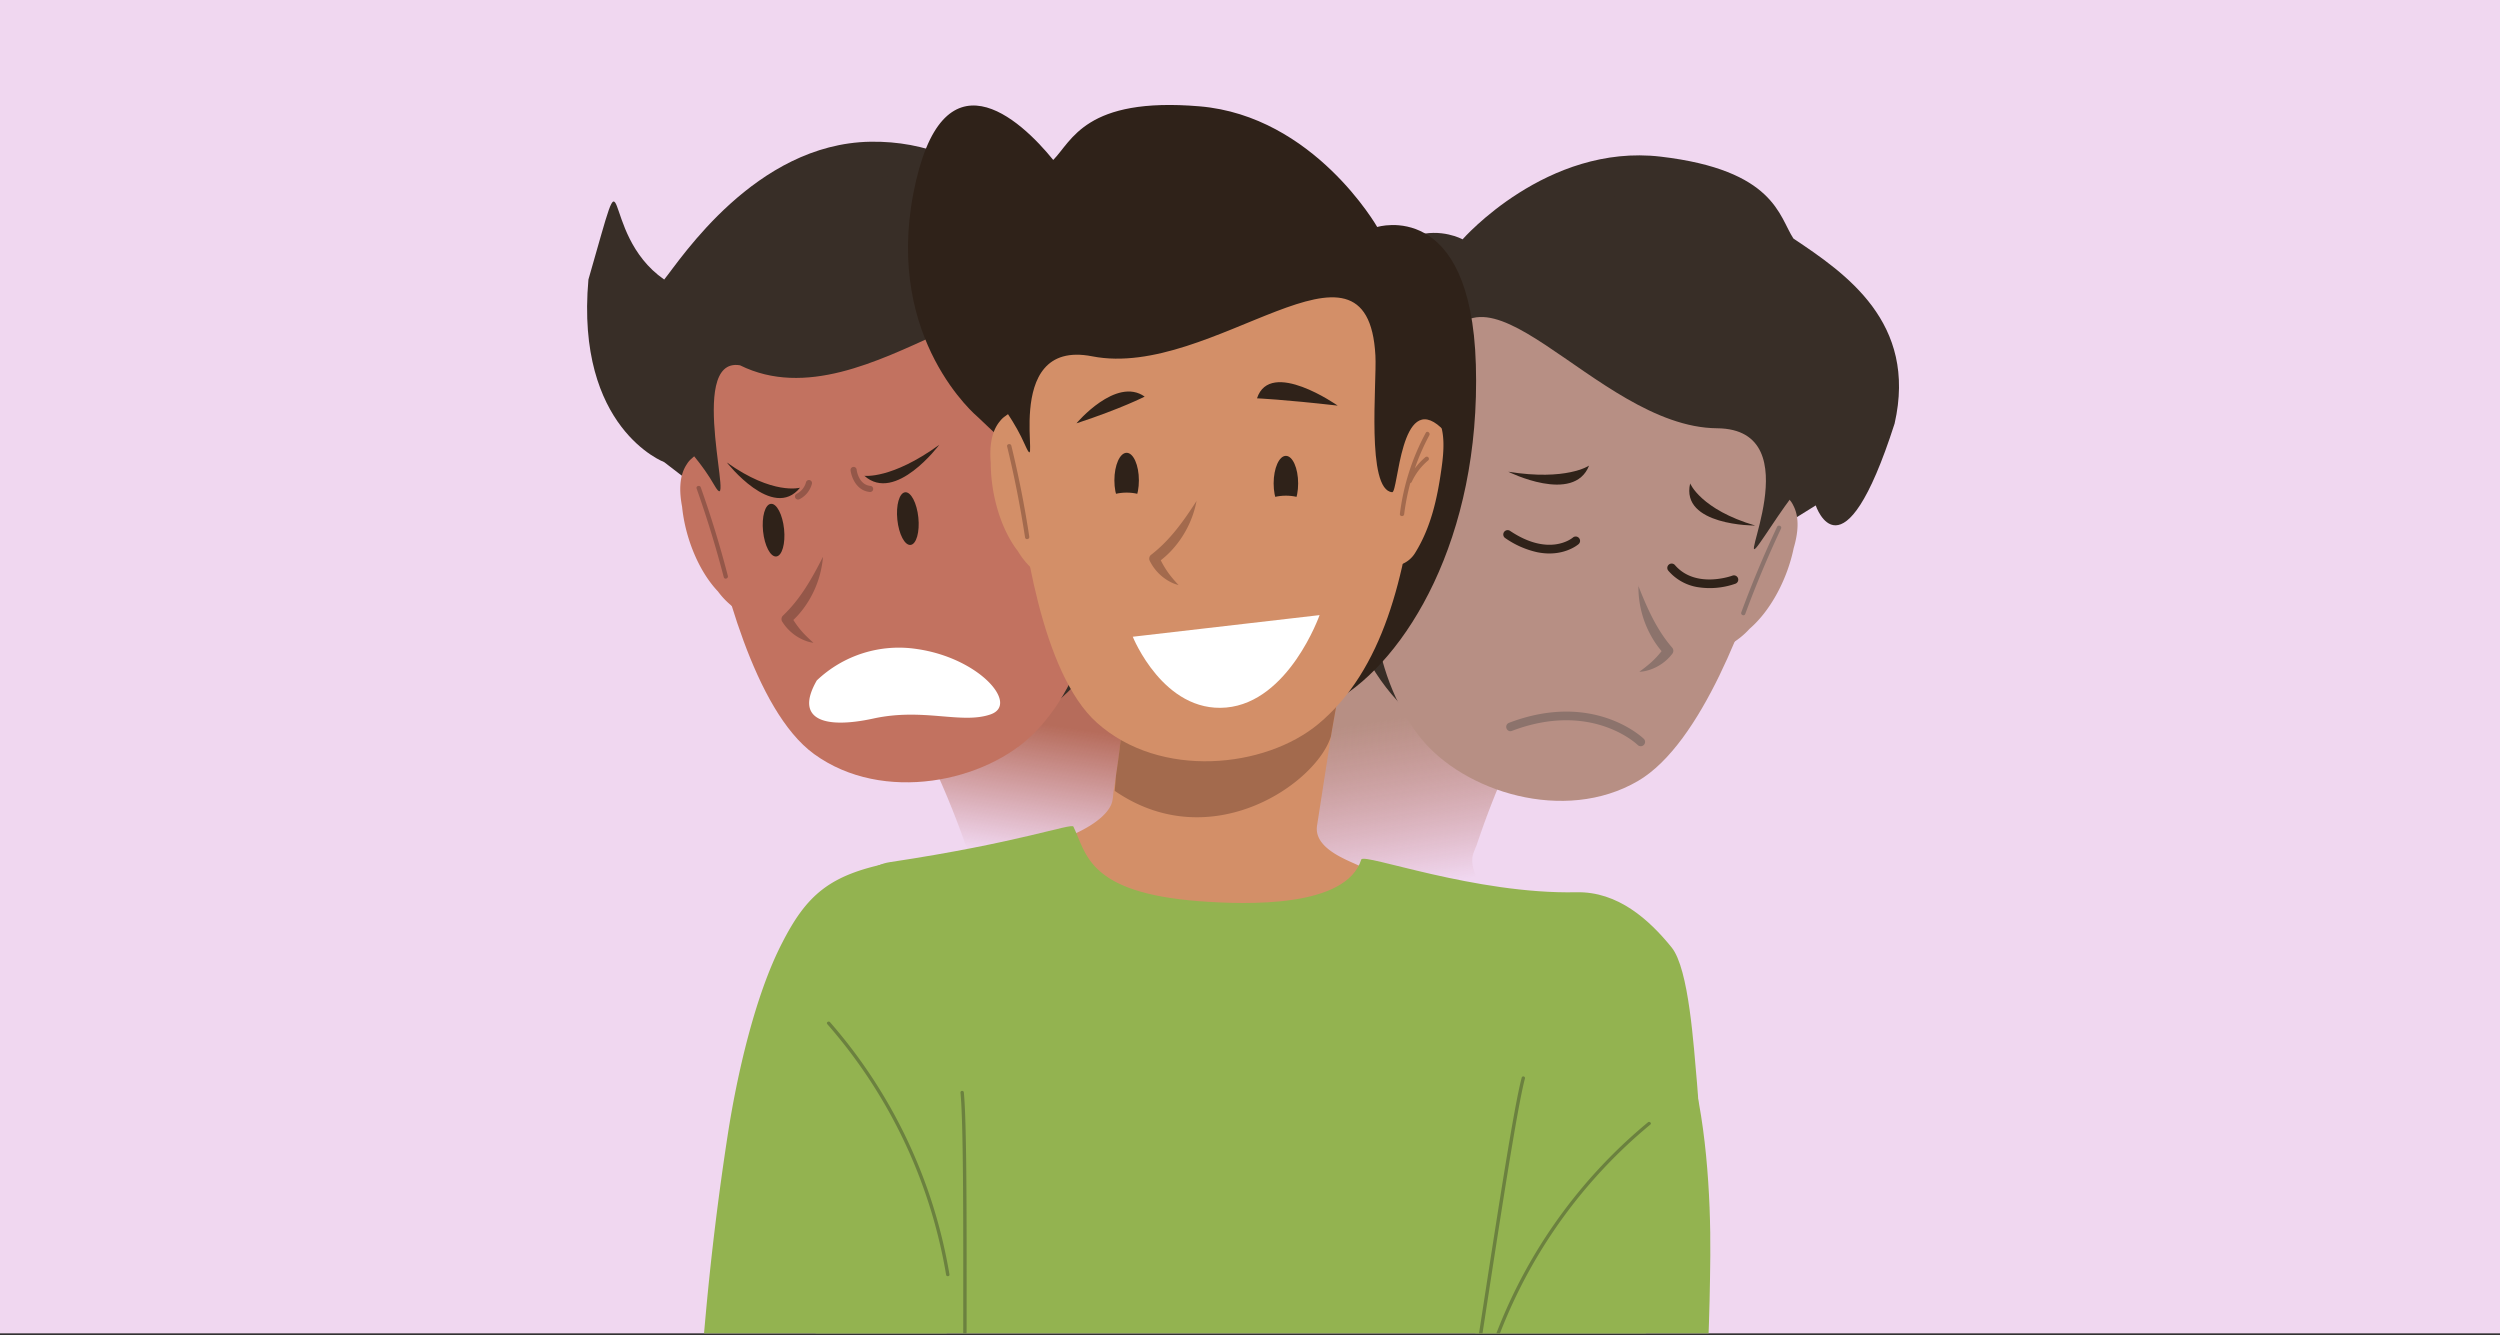
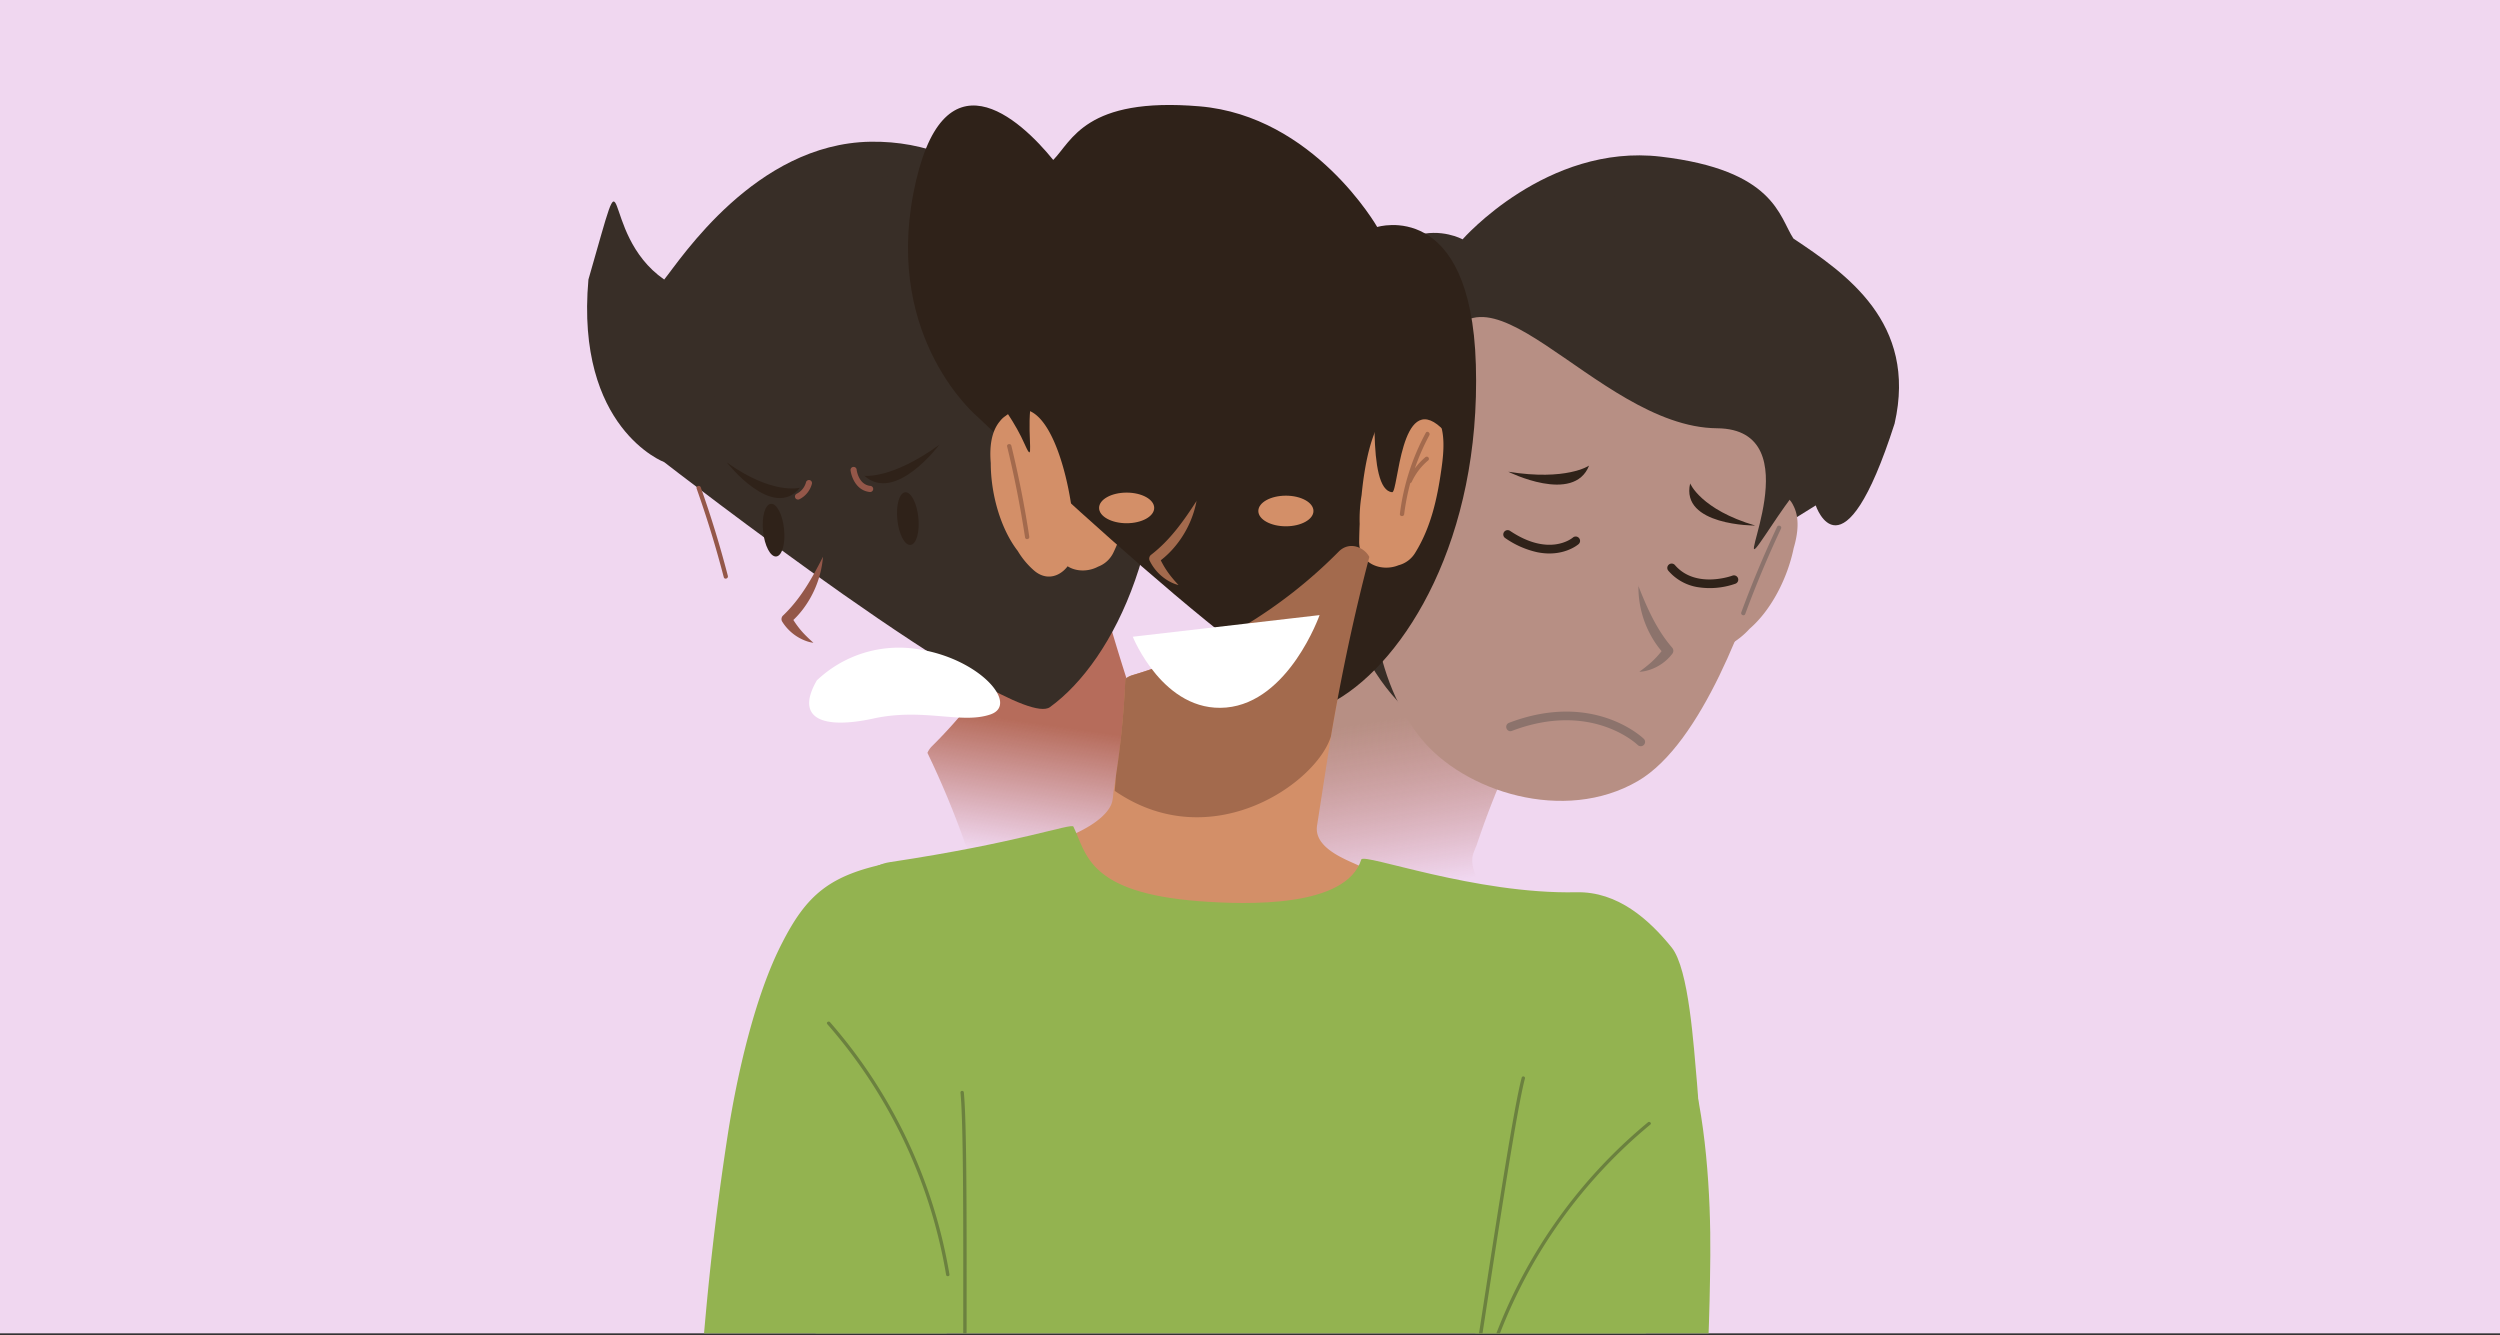
<svg xmlns="http://www.w3.org/2000/svg" width="1024" height="547" fill="none">
  <rect width="100%" height="100%" fill="#333333" stroke="none" />
  <style>.B{fill:#2f2219}.C{fill:#d38f68}.D{fill:#a36a4d}.E{fill:#382e27}.F{fill:#945749}</style>
  <g clip-path="url(#C)">
    <path fill="#f0d7f0" d="M0 0h1024v546.13H0z" />
    <g clip-path="url(#D)">
      <path d="M351.415 430.346c-3.432 2.12-.504-2.832 0 0h0zm198.836-75.342a7.01 7.01 0 0 0-3.036-1.205c-1.093-.158-2.207-.055-3.252.3-20.973 5.711-18.254-24.59-43.901-23.336-5.627.278-19.448 2.364-22.593-6.282l-12.27-35.02c-7.95-23.857-14.841-47.328-20.789-72.257-3.893-2.57-10.388-1.814-12.068 4.035a197.87 197.87 0 0 1-50.572 84.375c-.805.789-1.449 1.727-1.894 2.762a366.32 366.32 0 0 1 15.321 36.788l1.848 5.37c.679 2.069 1.914 4.112 1.999 6.399.254 5.555-3.905 13.313-10.795 21.151-12.168 13.848-22.845 43.6-36.807 52.233-.544 1.216-.737 2.561-.555 3.882 2.137 17.748 27.631-9.514 40.199-11.868a329.32 329.32 0 0 0 64.607-19.401c41.681-17.156 69.606-3.371 100.586-35.403 1.147-1.054 1.924-2.449 2.217-3.979a7.26 7.26 0 0 0-.589-4.517c-.676-1.404-1.785-2.553-3.163-3.278a7.26 7.26 0 0 0-4.493-.749z" fill="url(#A)" />
      <path d="M650.671 425.328c3.432 2.12.504-2.832 0 0h0zm-204.423-80.901a7.01 7.01 0 0 1 6.288-.905c20.973 5.711 23.841-19.03 49.488-17.776 5.627.278 19.448 2.363 22.593-6.283l12.27-35.019c7.95-23.858 14.841-47.329 20.789-72.257 3.893-2.571 10.388-1.814 12.068 4.035a197.87 197.87 0 0 0 50.572 84.374 8.65 8.65 0 0 1 1.894 2.763c-5.771 11.975-10.885 24.256-15.321 36.787l-1.848 5.371c-.679 2.069-1.914 4.111-1.999 6.399-.254 5.554 3.905 13.312 10.795 21.151 12.168 13.848 22.845 43.599 36.807 52.232a7.13 7.13 0 0 1 .555 3.882c-2.137 17.749-27.631-9.513-40.199-11.867-22.143-4.239-43.792-10.74-64.607-19.402-41.681-17.156-75.194-8.93-106.174-40.961-1.147-1.055-1.924-2.45-2.217-3.98a7.27 7.27 0 0 1 .589-4.517c.676-1.403 1.785-2.553 3.164-3.278s2.954-.987 4.493-.749z" fill="url(#B)" />
      <path d="M743.72 207.017s10.99 32.928 32.316-33.556c9.408-41.397-20.071-61.468-41.461-75.768-5.934-9.044-7.627-28.024-54.33-33.531s-81.174 33.87-81.174 33.87-35.224-19.443-50.892 47.154c-16.308 69.42 3.989 124.314 28.463 146.053 13.761 12.143 167.078-84.222 167.078-84.222z" class="E" />
      <path d="M552.519 163.225c17.888-4.027 19.858 20.936 18.917 40.355.075 3.972-.241 7.943-.941 11.854l-.815 6.987c-1.255 9.384-11.014 11.202-17.374 7.426a11.29 11.29 0 0 1-3.662-2.489c-1.044-1.064-1.867-2.324-2.422-3.707-4.805-11.152-5.645-23.019-5.595-34.999.038-9.232.615-22.893 11.892-25.427z" class="C" />
      <g fill="#b78f84">
        <path d="M694.985 249.165c1.994-14.714 21.914-63.261 37.633-44.846a8.72 8.72 0 0 1 1.856 2.597c2.71 5.018 2.032 11.441.226 17.562-2.509 12.331-9.22 25.44-18.064 33.067a32.71 32.71 0 0 1-8.267 6.573c-9.646 5.219-16.909-6.611-13.384-14.953z" />
        <path d="M562.692 194.623c-3.65 41.145-2.421 80.61 19.143 107.58 17.649 22.078 58.958 35.274 89.064 17.7 26.343-15.354 45.047-68.68 53-94.145 12.193-38.975 7.213-75.68-23.935-109.01-14.777-23.232-49.863-3.538-76.934 3.487-25.377 6.598-41.496 4.014-47.141 25.176-3.387 12.657-6.925 13.699-9.158 26.569-2.258 12.67-2.898 9.822-4.039 22.643z" />
      </g>
      <path d="M547.84 184.437c1.396 1.587 2.604 3.329 3.6 5.193-.911-4.869-2.216-9.655-3.901-14.313-.389-1.053 1.254-1.844 1.58-.777a93.94 93.94 0 0 1 5.683 34.396c0 1.142-1.781 1.016-1.756-.113a91.43 91.43 0 0 0-.627-12.983c-.124-.051-.235-.129-.324-.229a.87.87 0 0 1-.191-.348c-1.067-3.577-2.909-6.875-5.394-9.66a.89.89 0 0 1 .147-1.173c.164-.144.375-.223.593-.222s.428.083.59.229z" class="D" />
      <path d="M713.235 250.809a438.15 438.15 0 0 1 14.652-34.999c.476-1.016 2.107-.351 1.631.678a436.11 436.11 0 0 0-14.665 34.998c-.389 1.067-2.019.389-1.618-.677z" fill="#8c736c" />
      <path d="M556.921 173.272c19.381-11.716 11.728 29.643 14.25 29.956 10.675 1.255 15.053-42.588 17.963-53.439 14.803-56.599 63.853 25.227 114.143 25.629 39.565.313 6.348 62.734 17.562 46.966 5.495-7.74 14.449-22.605 21.988-28.802 8.656-7.125 11.692-7.74 8.631-18.164-3.274-11.202-8.681-11.203-15.492-19.846-7.903-10.035-10.299-12.82-12.357-24.587-3.888-22.191-12.08-25.979-31.473-35.914-19.758-10.123-38.888-24.01-58.871-11.089-2.722 1.756-10.424 12.544-12.544 14.827-3.199 3.45-4.616 2.421-9.308 2.697-19.218 1.129-33.631 10.5-39.54 29.743-1.856 6.059-5.356-10.876-6.711-4.754-1.48 6.661-5.457 12.005-9.157 17.562-5.996 9.019-9.107 35.274.916 29.215z" class="E" />
      <g class="B">
        <path d="M650.89 190.71s-9.22 6.347-33.105 2.509c-.062-.013 26.833 13.41 33.105-2.509zm41.397 7.3s4.328 10.675 26.619 17.248c-.062.05-30.645.088-26.619-17.248z" />
      </g>
      <g fill="#8c736c">
        <path d="M671.099 239.795a41.17 41.17 0 0 0 5.921 21.94c1.351 2.251 2.937 4.354 4.73 6.272l-.201-2.584c-2.001 2.808-4.391 5.317-7.1 7.451-.941.778-1.945 1.493-2.973 2.296 1.277-.063 2.542-.286 3.763-.665a19.32 19.32 0 0 0 9.772-6.761c.283-.385.419-.859.382-1.336a1.99 1.99 0 0 0-.583-1.261c-6.372-7.401-10.186-16.182-13.798-25.315l.087-.037zm-52.824 59.673c.327.065.667.034.978-.087 32.151-12.219 50.792 5.017 51.57 5.782a1.75 1.75 0 0 0 .584.372c.218.085.45.125.683.119s.463-.058.676-.153.405-.231.566-.4.29-.367.375-.584a1.76 1.76 0 0 0 .121-.684c-.006-.234-.059-.464-.155-.677s-.233-.405-.404-.564c-.828-.803-20.937-19.569-55.195-6.523-.216.082-.414.206-.582.364s-.303.349-.397.56a1.74 1.74 0 0 0-.153.669 1.76 1.76 0 0 0 .116.677c.095.274.255.519.467.716a1.77 1.77 0 0 0 .75.413z" />
      </g>
      <g class="B">
        <path d="M694.871 240.409c5.352.938 10.857.48 15.981-1.329a1.77 1.77 0 0 0 .982-.924c.193-.425.21-.909.047-1.346a1.78 1.78 0 0 0-.931-.984c-.427-.193-.913-.209-1.352-.045-.151.062-15.054 5.532-23.546-4.328-.153-.177-.339-.323-.548-.428a1.78 1.78 0 0 0-.67-.184 1.77 1.77 0 0 0-.689.089 1.78 1.78 0 0 0-.602.347c-.179.152-.326.338-.432.547a1.78 1.78 0 0 0-.185.671c-.016.234.014.469.09.69a1.76 1.76 0 0 0 .351.601 20.07 20.07 0 0 0 11.504 6.623zm-65.242-14.224c10.487 2.145 16.609-3.011 16.947-3.299.179-.152.326-.338.432-.547s.169-.437.185-.671-.014-.468-.09-.69a1.76 1.76 0 0 0-.351-.601c-.152-.178-.337-.325-.546-.431a1.76 1.76 0 0 0-.669-.187c-.233-.017-.468.011-.69.085s-.428.191-.604.345c-.401.339-9.734 7.965-25.691-2.723-.194-.138-.414-.235-.648-.286a1.76 1.76 0 0 0-1.363.259 1.77 1.77 0 0 0-.498.504 1.78 1.78 0 0 0-.265.636c-.045.228-.045.462 0 .689s.136.444.265.636.296.357.49.485c3.942 2.774 8.392 4.743 13.096 5.796z" />
      </g>
      <path d="M272.053 189.291s-36.429-13.748-31.035-74.789c17.561-61.065 3.135-19.33 31.035 0 6.799-8.404 37.368-55.609 84.371-56.449s70.501 37.119 70.501 37.119 36.98-15.843 45.962 51.972c9.358 70.7-16.307 123.298-42.839 142.503-14.915 10.763-157.995-100.355-157.995-100.355z" class="E" />
      <path d="M452.44 165.521c-17.7-4.779-20.748 20.07-20.636 39.502a61.01 61.01 0 0 0 .414 11.892l.515 7.012c.79 9.434 10.524 11.667 17.035 8.179a11.39 11.39 0 0 0 6.36-5.933c5.268-10.926 6.623-22.756 7.087-34.723.364-9.22.389-22.906-10.775-25.929z" class="C" />
      <g fill="#c27260">
-         <path d="M316.46 236.07c-.527-14.84-15.517-65.13-33.004-48.371a8.96 8.96 0 0 0-2.107 2.409c-3.199 4.692-3.162 11.176-1.97 17.424 1.255 12.544 6.649 26.23 14.69 34.71a32.62 32.62 0 0 0 7.526 7.351c9.132 6.184 17.55-4.868 14.865-13.523z" />
-         <path d="M451.8 172.006c-.94-13.021-4.352-14.414-6.46-27.334-3.525-21.627-19.82-20.648-44.419-29.743-26.23-9.684-59.197-32.753-76.207-11.102-34.296 30.107-42.902 66.097-34.647 106.088 5.394 26.117 18.753 81.049 43.39 98.949 28.2 20.473 70.562 11.441 90.32-8.781 24.135-24.699 29.278-63.851 29.73-105.146.138-12.871-.816-10.098-1.707-22.931z" />
-       </g>
+         </g>
      <path d="M456.189 186.933a27.79 27.79 0 0 0-3.763 5.018c1.129-4.822 2.643-9.545 4.529-14.125.426-1.029-1.117-1.894-1.543-.853-4.497 10.831-6.931 22.408-7.176 34.133 0 1.129 1.744 1.091 1.769 0a92.84 92.84 0 0 1 1.179-12.946c.129-.039.246-.109.342-.202a.84.84 0 0 0 .21-.337 25.08 25.08 0 0 1 5.796-9.421c.727-.865-.552-2.082-1.343-1.267z" class="D" />
      <path d="M298.133 235.894c-3.17-12.244-6.871-24.337-11.102-36.279-.376-1.066-2.07-.564-1.694.502a443.97 443.97 0 0 1 11.115 36.29c.288 1.092 1.944.59 1.681-.513z" class="F" />
      <path d="M465.234 145.324c-3.123-5.921-6.561-11.641-7.363-18.402-.741-6.272-5.896 10.261-7.151 4.064-3.964-19.745-17.386-30.495-36.378-33.531-4.654-.728-6.159.151-8.994-3.6-1.907-2.509-8.505-13.987-11.039-16.007-18.666-14.852-39.001-2.936-59.686 5.181-20.272 7.966-28.852 10.926-34.873 32.615-3.224 11.503-5.884 14.063-14.74 23.245-7.639 7.928-13.008 7.376-17.399 18.202-4.064 10.035-1.116 10.989 6.799 18.929 6.887 6.925 13.397 14.364 18.101 22.58 9.597 16.797-11.98-52.736 10.599-48.973 53.314 26.393 119.499-59.749 128.643-1.957 1.757 11.077 1.819 55.195 12.545 54.957 2.509-.063-.954-41.961 17.16-28.388 9.283 7.049 8.794-19.394 3.776-28.915z" class="E" />
      <g class="B">
        <path d="M354.055 194.886s11.089 1.506 30.671-12.695c0 0-17.976 24.11-30.671 12.695zm-26.355 4.88s-11.064 3.161-29.981-10.336c0 0 18.816 24.11 29.981 10.336z" />
      </g>
      <path d="M337.095 228.116c-.646 7.701-3.445 15.065-8.078 21.25a37.09 37.09 0 0 1-5.319 5.733l.464-2.509a36.08 36.08 0 0 0 6.272 8.129c.853.865 1.781 1.681 2.735 2.572a14.9 14.9 0 0 1-3.763-1.042 19.26 19.26 0 0 1-9.057-7.702c-.227-.408-.303-.883-.216-1.341s.332-.872.692-1.168c7.063-6.749 11.729-15.053 16.195-23.834l.075-.088z" class="F" />
      <g class="B">
        <path d="M372.961 223.2c2.378-.245 3.809-5.27 3.197-11.224s-3.036-10.584-5.413-10.34-3.809 5.27-3.197 11.225 3.036 10.583 5.413 10.339zm-55 4.735c2.378-.244 3.809-5.27 3.197-11.224s-3.036-10.584-5.413-10.339-3.809 5.27-3.197 11.224 3.036 10.584 5.413 10.339z" />
      </g>
      <path d="M334.56 278.707c5.396-5.13 11.895-8.958 18.998-11.189a48.79 48.79 0 0 1 21.984-1.681c25.603 3.675 42.049 22.667 30.182 26.782s-27.46-2.785-47.944 1.681-32.377.301-23.22-15.593z" fill="#fff" />
      <g class="F">
        <path d="M356.401 201.522h-.113c-5.507-.539-7.526-6.045-7.903-8.88-.019-.164-.005-.331.04-.49s.121-.307.223-.436.23-.237.374-.317a1.25 1.25 0 0 1 .467-.15 1.26 1.26 0 0 1 .489.039 1.27 1.27 0 0 1 .437.224c.129.103.237.229.317.374a1.26 1.26 0 0 1 .15.467c0 .251.79 6.197 5.645 6.673a1.25 1.25 0 0 1 .847.451c.212.256.313.586.282.917-.031.31-.177.598-.409.807a1.25 1.25 0 0 1-.846.321zm-29.517 3.099a1.25 1.25 0 0 1-1.154-.727c-.07-.151-.108-.314-.114-.479a1.26 1.26 0 0 1 .079-.486 1.24 1.24 0 0 1 .261-.418 1.25 1.25 0 0 1 .401-.286 7.33 7.33 0 0 0 2.373-1.915c.648-.797 1.122-1.722 1.39-2.714.072-.324.27-.606.55-.785a1.25 1.25 0 0 1 .943-.168c.324.072.606.27.785.55a1.25 1.25 0 0 1 .168.943c-.354 1.374-1 2.655-1.894 3.757s-2.015 1.998-3.286 2.628c-.159.067-.33.102-.502.1z" />
      </g>
      <path d="M378.366 372.175c.89-2.734-4.027.251 0 0h0zm235.481 13.097a7.01 7.01 0 0 0-2.108-2.495c-.889-.654-1.92-1.089-3.01-1.269-21.187-4.854-29.115-16.057-52.322-27.045-5.093-2.409-18.264-7.088-16.96-16.195l5.695-36.667c4.24-24.787 9.233-48.734 15.743-73.522-2.22-4.102-8.304-6.498-12.544-2.133a197.87 197.87 0 0 1-84.386 50.554c-1.082.316-2.091.84-2.973 1.543a365.92 365.92 0 0 1-3.838 39.665l-.903 5.607c-.377 2.145-.251 4.529-1.255 6.586-2.396 5.018-9.722 9.897-19.494 13.56-17.261 6.473-40.706 27.673-57.089 28.702a7.12 7.12 0 0 0-2.32 3.161c-6.486 16.659 28.852 4.641 41.045 8.493 21.525 6.704 43.681 11.181 66.121 13.359 44.846 4.529 87.584 15.618 130.009 1.982a7.26 7.26 0 0 0 5.442-6.725c.066-1.556-.37-3.092-1.244-4.382a7.26 7.26 0 0 0-3.609-2.779z" class="C" />
      <path d="M400.469 170.777s-37.984-31.474-26.343-91.636 43.792-30.282 57.277-13.624c7.64-7.677 13.096-25.929 59.949-21.965s72.757 49.425 72.757 49.425 38.411-11.98 40.406 56.449c2.082 71.29-28.852 120.99-57.178 137.373-15.956 9.132-146.868-116.022-146.868-116.022z" class="B" />
      <g class="C">
        <path d="M582.286 165.583c-17.123-6.574-22.692 17.838-24.574 37.181-.648 3.921-.913 7.895-.79 11.867-.126 2.898-.176 5.344-.201 7.037-.175 9.459 9.27 12.67 16.107 9.861 1.443-.374 2.798-1.03 3.987-1.93s2.187-2.026 2.938-3.314c6.359-10.337 8.918-21.953 10.612-33.87 1.292-9.082 2.71-22.693-8.079-26.832zm-142.478 56.262c.991-14.827-8.781-66.372-27.898-51.494-.898.583-1.687 1.317-2.334 2.17-3.663 4.353-4.29 10.8-3.763 17.135 0 12.544 3.926 26.782 11.064 36.028a33.08 33.08 0 0 0 6.787 8.103c8.429 7.075 17.925-3.048 16.144-11.942z" />
      </g>
      <g fill="#404d65">
        <path d="M488.654 292.005c5.67-1.719 11.516-4.441 4.215-6.273-1.901 1.712-3.349 3.866-4.215 6.273z" />
        <path d="M488.654 292.005c-2.254.732-4.566 1.27-6.912 1.606 5.106 3.788 5.532 1.806 6.912-1.606z" />
      </g>
      <path d="M560.884 228.116c-6.51 24.788-11.503 48.735-15.743 73.523-5.971 19.28-49.186 49.424-88.537 22.303l.489-6.197a366.15 366.15 0 0 0 3.838-39.665 8.66 8.66 0 0 1 2.973-1.543 197.87 197.87 0 0 0 84.386-50.554c4.29-4.39 10.374-1.994 12.594 2.133z" class="D" />
-       <path d="M580.994 171.968c.389-13.058-2.872-14.79-3.637-27.861-1.255-21.865-17.563-22.579-41.146-34.12-25.088-12.319-55.533-38.649-74.663-18.817-37.207 26.343-49.45 61.367-45.323 101.985 2.697 26.544 10.374 82.542 33.054 102.864 25.954 23.257 68.994 18.603 90.733.514 26.544-22.103 35.664-60.526 40.33-101.609 1.455-12.77.301-10.098.652-22.956z" class="C" />
+       <path d="M580.994 171.968z" class="C" />
      <g class="D">
        <path d="M583.829 187.26a27.72 27.72 0 0 0-4.315 4.604c1.609-4.683 3.598-9.227 5.946-13.586.527-.991-.916-2.007-1.455-1.016-5.576 10.314-9.176 21.58-10.613 33.217-.138 1.129 1.619 1.254 1.757.138.543-4.305 1.381-8.567 2.509-12.758a.83.83 0 0 0 .362-.169c.105-.086.187-.195.24-.319 1.566-3.387 3.862-6.386 6.723-8.781.088-.076.159-.169.211-.272a.89.89 0 0 0 .091-.332.87.87 0 0 0-.044-.34c-.036-.11-.094-.211-.17-.299a.87.87 0 0 0-.271-.21c-.104-.052-.216-.083-.332-.091a.87.87 0 0 0-.34.044c-.11.036-.211.094-.299.17zm-162.236 32.551a432.54 432.54 0 0 0-7.339-37.231c-.263-1.104-1.994-.778-1.731.326a437.59 437.59 0 0 1 7.339 37.232c.213 1.129 1.906.79 1.731-.327z" />
      </g>
      <path d="M597.064 146.779c-2.509-6.209-5.344-12.243-5.445-19.067-.113-6.273-6.924 9.609-7.526 3.311-1.932-20.071-14.188-32.113-32.779-37.068-4.553-1.254-6.146-.477-8.58-4.503-1.643-2.71-7.025-14.79-9.345-17.048-17.048-16.684-38.499-6.912-59.899-.954-20.987 5.846-29.768 7.928-38.035 28.852-4.378 11.114-7.288 13.385-17.035 21.614-8.405 7.113-13.698 6.021-19.155 16.308-5.018 9.596-2.246 10.8 4.817 19.519 6.147 7.589 11.854 15.655 15.693 24.335 7.827 17.7-11.177-43.754 27.597-36.127 49.337 9.697 112.899-58.707 115.998-.288.614 11.189-3.839 55.094 6.874 55.947 2.509.201 3.337-41.848 19.97-26.481 8.669 8.003 10.889-18.352 6.85-28.35z" class="B" />
      <g fill="#93b350">
        <path d="M333.92 544.91c4.855 32.101 2.961 45.938 3.764 78.34 1.141 44.444-3.688 37.808-3.274 50.302.138 3.876-1.041 12.168.589 15.58.101.213.226.389.326.577 7.376-.589 322.552-4.779 333.441-4.39 3.299-41.773-6.184-67.476-1.505-105.623 7.275-59.247 33.254-76.634 27.848-135.906-1.38-15.128-3.274-46.915-10.425-55.746-9.144-11.29-21.965-22.969-39.025-22.58-41.396.878-87.195-16.207-88.073-13.41-6.273 19.745-46.603 18.578-66.485 17.06-45.674-3.5-46.088-19.594-51.432-30.533-.765-1.568-22.266 6.611-75.128 14.539-27.309 4.102-44.758 71.415-44.081 98.21.929 34.459 8.342 59.66 13.46 93.58z" />
        <path d="M691.22 432.764c-6.736-20.836-14.626-30.37-37.796-39.138-.941-.364-6.648 3.337-7.426 3.412-1.832-.941.514-5.218-1.543-3.688-10.587 7.803-12.544 23.345-15.668 35.199-4.039 15.338-7.752 30.759-11.139 46.264-6.749 30.62-11.403 59.949-16.659 90.858-5.306 31.273-8.781 65.682-13.297 97.081-3.337 23.207-14.589 60.488 7.527 77.549 11.854 9.145 27.986 4.704 41.396 2.634 8.668-1.342-7.627-11.29.778-13.799 3.885-1.317 7.661-2.94 11.289-4.854 2.509 3.412 19.858 6.886 22.793 2.508 17.073-25.239 22.718-89.604 26.18-139.028 1.723-24.462 2.685-48.961 2.886-73.497.213-24.286-1.757-58.106-9.321-81.501z" />
      </g>
      <g fill="#6b813f">
        <path d="M675 459.697c-29.909 24.755-52.36 57.324-64.854 94.083-.289.84 1.054 1.254 1.342.363a208.48 208.48 0 0 1 64.49-93.517c.69-.515-.301-1.493-.978-.929zm-51.706-18.327c-6.272 23.457-26.205 169.762-32.414 193.182a.69.69 0 0 0 .489.853c.178.048.368.024.528-.068s.277-.243.325-.421c6.272-23.458 26.193-169.762 32.402-193.183a.69.69 0 0 0-1.33-.363z" />
      </g>
      <path d="M298.069 464.915a1191.02 1191.02 0 0 0-8.957 73.021c-4.516 49.337-9.27 113.764 3.525 141.412 2.208 4.779 19.833 4.127 22.906 1.166 3.266 2.47 6.722 4.676 10.337 6.599 7.903 3.763-9.797 11.051-1.455 13.798 12.933 4.203 28.149 11.177 41.308 4.052 24.574-13.284 19.469-51.883 19.895-75.266l2.509-97.958c-.226-31.361-.113-61.053-1.856-92.351-.891-15.831-2.045-31.662-3.563-47.455-1.179-12.193-.627-27.861-9.822-37.257-1.794-1.832-.151 2.76-2.12 3.4-.753-.201-5.796-4.767-6.787-4.567-24.26 4.943-33.581 13.084-43.579 32.616-11.264 21.726-18.64 54.793-22.341 78.79z" fill="#93b350" />
      <g fill="#6b813f">
        <path d="M339.98 418.689a209.74 209.74 0 0 1 48.923 103.316c.15.878-1.255 1.028-1.38.15a208.35 208.35 0 0 0-48.647-102.65c-.615-.715.527-1.48 1.104-.816zm54.806 28.74c2.371 24.161-.088 152.225 2.283 176.386.02.183-.033.366-.148.51a.7.7 0 0 1-.466.255c-.183.02-.367-.034-.51-.149a.69.69 0 0 1-.255-.466c-2.371-24.16.087-152.238-2.284-176.385-.02-.183.034-.367.149-.51s.283-.235.466-.255.367.033.51.148.235.283.255.466z" />
      </g>
      <g class="B">
        <path d="M514.867 163.157s10.408.416 33.057 2.984c0 0-27.654-19.448-33.057-2.984zm-46.008-.708s-9.302 4.811-27.943 10.952c0-.059 16.268-19.268 27.943-10.952z" />
      </g>
      <path d="M490.133 205.07c-1.424 7.594-4.959 14.632-10.199 20.309a37.15 37.15 0 0 1-5.883 5.156l.715-2.509c1.394 3.171 3.231 6.127 5.457 8.781.765.941 1.605 1.845 2.509 2.836-1.26-.318-2.474-.795-3.613-1.418-3.571-1.928-6.446-4.929-8.217-8.581a2.01 2.01 0 0 1-.1-1.389 2 2 0 0 1 .828-1.119c7.715-5.984 13.222-13.799 18.553-22.053l-.05-.013z" class="D" />
      <g class="B">
        <path d="M461.471 208.046c2.771 0 5.018-5.055 5.018-11.29s-2.247-11.29-5.018-11.29-5.018 5.054-5.018 11.29 2.247 11.29 5.018 11.29zm65.23 1.254c2.772 0 5.018-5.054 5.018-11.289s-2.246-11.29-5.018-11.29-5.017 5.054-5.017 11.29 2.246 11.289 5.017 11.289z" />
      </g>
      <path d="M463.98 260.807l76.521-8.857s-12.545 35.576-38.26 37.859-38.261-29.002-38.261-29.002z" fill="#fff" />
      <g class="C">
        <path d="M526.702 215.572c6.235 0 11.29-2.808 11.29-6.272s-5.055-6.273-11.29-6.273-11.29 2.808-11.29 6.273 5.055 6.272 11.29 6.272zm-65.23-1.254c6.235 0 11.289-2.808 11.289-6.272s-5.054-6.273-11.289-6.273-11.29 2.809-11.29 6.273 5.054 6.272 11.29 6.272z" />
      </g>
    </g>
  </g>
  <defs>
    <linearGradient id="A" x1="439.218" y1="214.23" x2="410.993" y2="410.548" gradientUnits="userSpaceOnUse">
      <stop offset=".42" stop-color="#b66c5b" />
      <stop offset=".697" stop-color="#b66c5b" stop-opacity="0" />
    </linearGradient>
    <linearGradient id="B" x1="567.259" y1="244.336" x2="591.093" y2="405.531" gradientUnits="userSpaceOnUse">
      <stop offset=".308" stop-color="#b78f84" />
      <stop offset=".731" stop-color="#b66c5b" stop-opacity="0" />
    </linearGradient>
    <clipPath id="C">
      <path fill="#fff" d="M0 0h1024v546.13H0z" />
    </clipPath>
    <clipPath id="D">
      <path fill="#fff" transform="translate(236 43)" d="M0 0h552v702.845H0z" />
    </clipPath>
  </defs>
</svg>